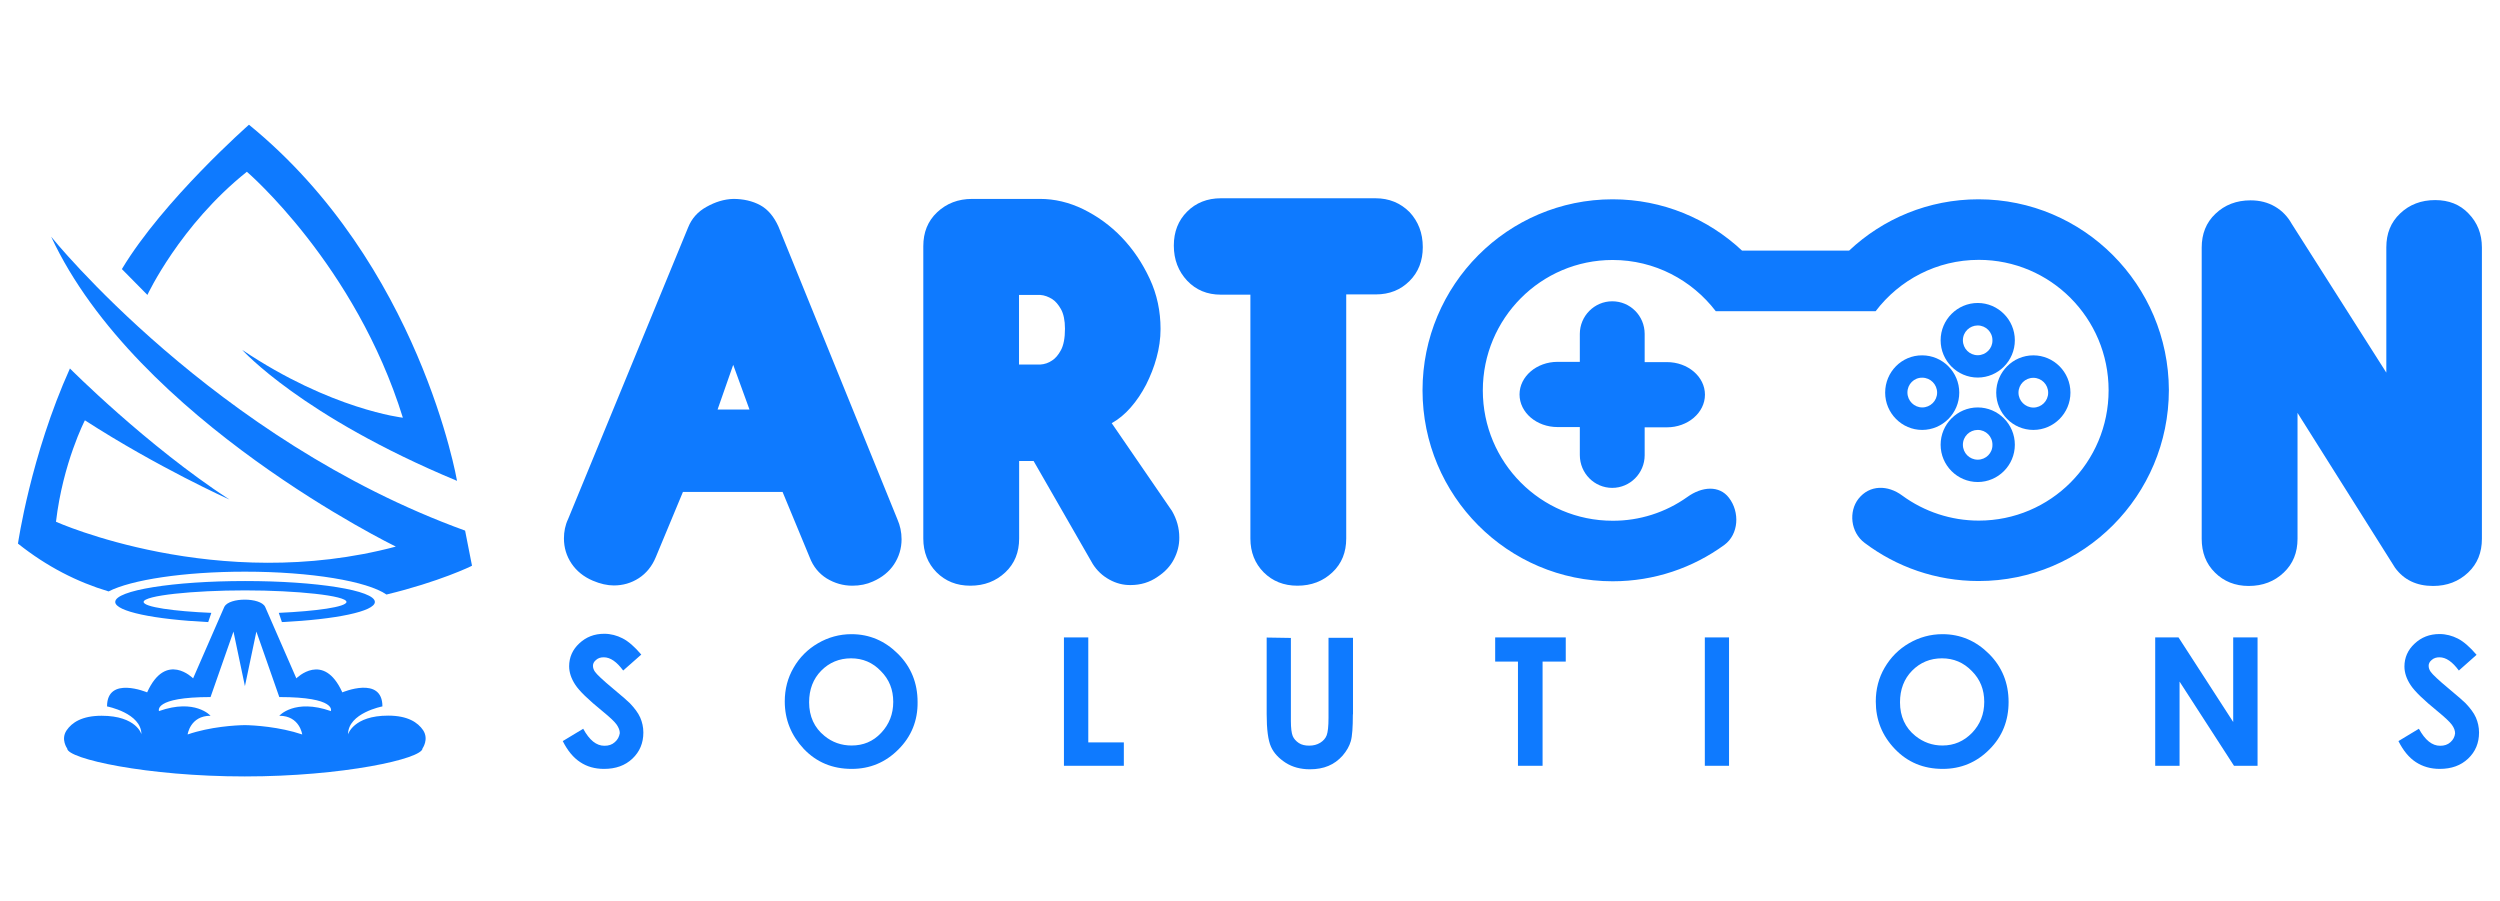
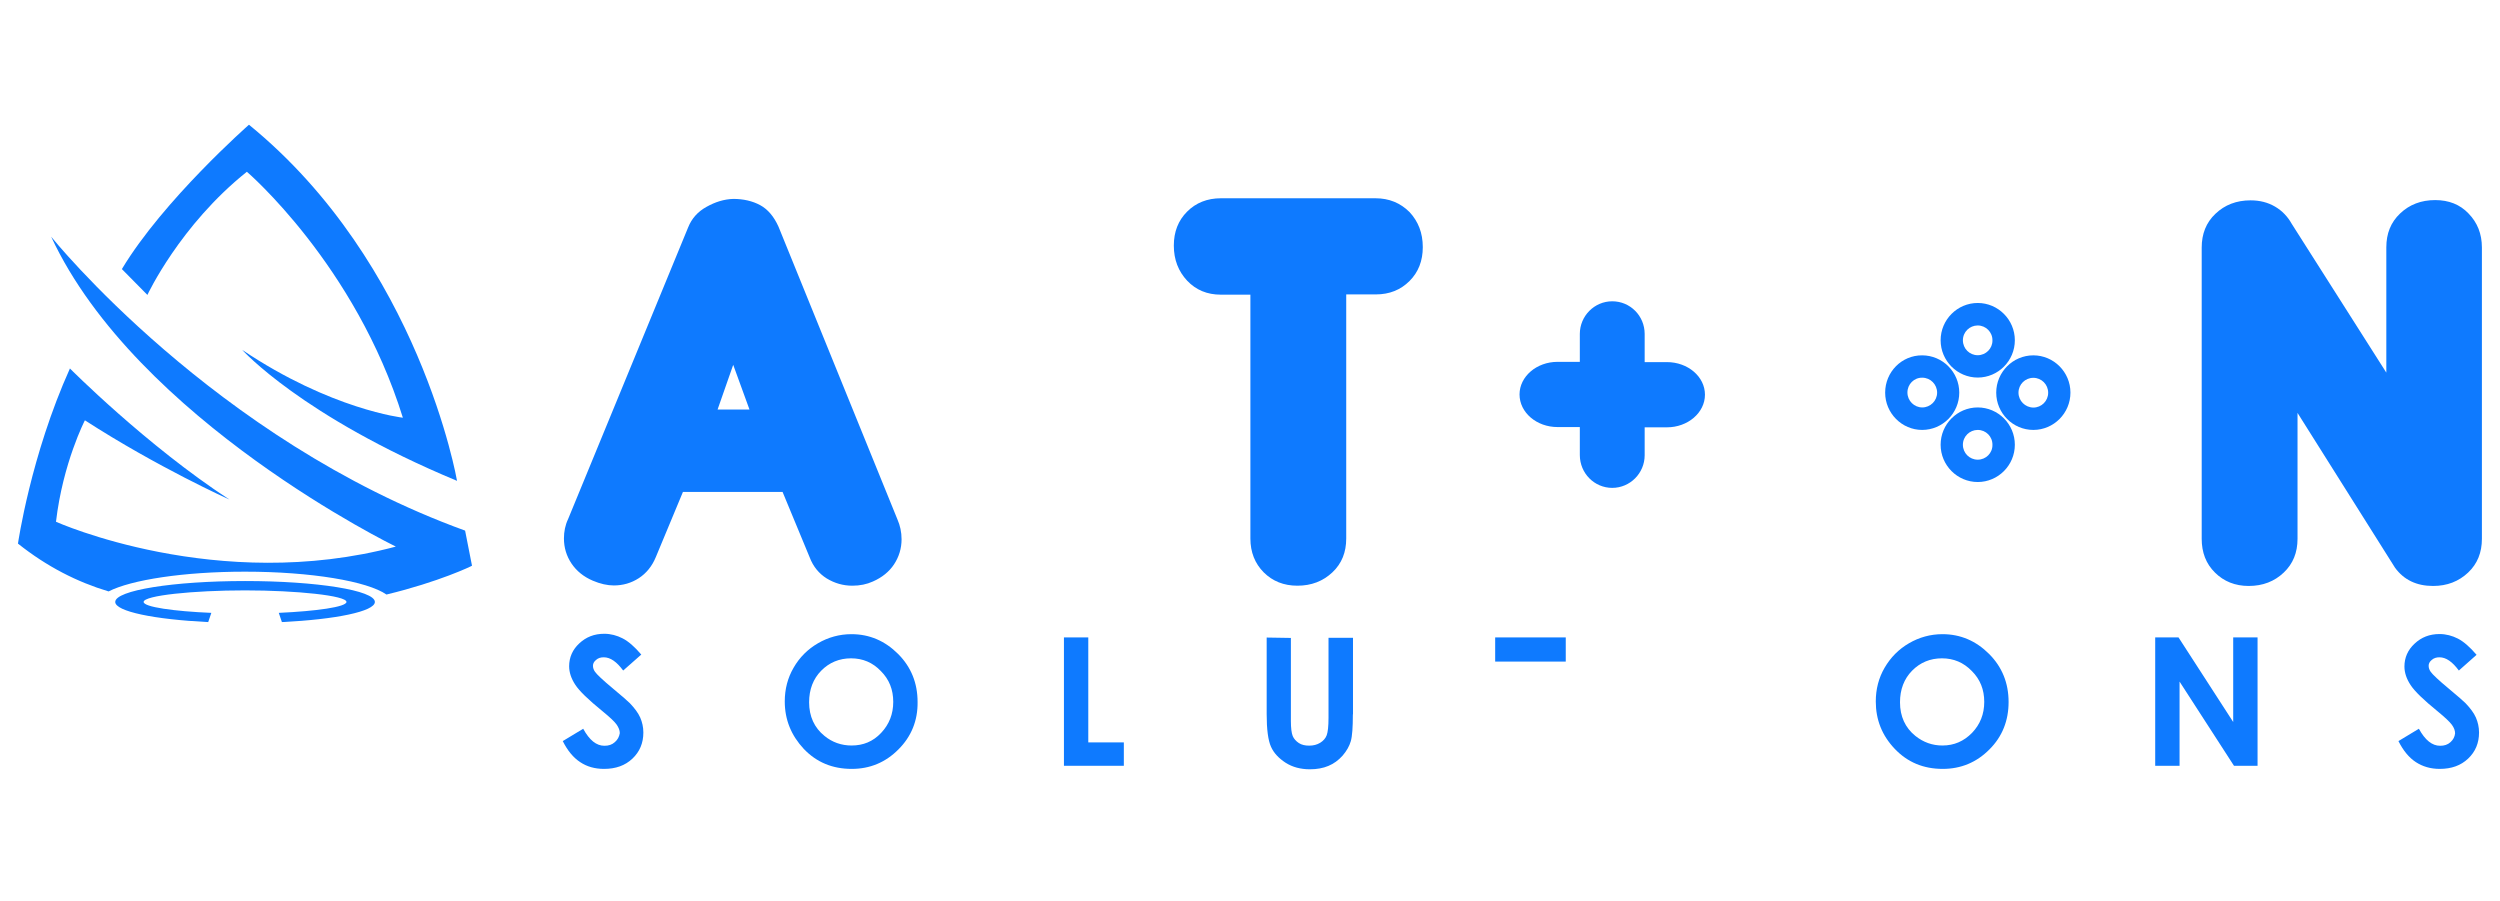
<svg xmlns="http://www.w3.org/2000/svg" width="172" height="62" viewBox="0 0 172 62" fill="none">
  <g id="artoon-logo-2 1">
    <g id="Group">
      <g id="Group_2">
-         <path id="Vector" d="M77.794 28.032C78.197 27.576 78.547 27.049 78.851 26.468C79.147 25.878 79.398 25.252 79.568 24.618C79.747 23.974 79.846 23.304 79.846 22.633C79.846 21.418 79.604 20.256 79.102 19.183C78.6 18.101 77.955 17.145 77.176 16.331C76.388 15.509 75.501 14.874 74.524 14.392C73.548 13.918 72.553 13.685 71.559 13.685H66.883C65.915 13.685 65.118 13.998 64.473 14.606C63.828 15.214 63.523 15.992 63.523 16.939V37.052C63.523 37.99 63.837 38.768 64.437 39.376C65.046 39.984 65.817 40.296 66.757 40.296C67.725 40.296 68.522 39.984 69.167 39.376C69.812 38.768 70.117 37.99 70.117 37.052V31.715H71.111L75.178 38.795C75.474 39.269 75.868 39.626 76.325 39.876C76.773 40.127 77.275 40.261 77.785 40.252C78.475 40.252 79.102 40.064 79.648 39.68C80.15 39.349 80.526 38.947 80.768 38.473C81.01 38.008 81.144 37.499 81.135 36.98C81.135 36.337 80.965 35.729 80.634 35.157L76.486 29.114C76.961 28.846 77.391 28.497 77.794 28.032ZM72.992 24.09C72.813 24.421 72.616 24.653 72.392 24.796C72.15 24.966 71.864 25.065 71.559 25.082H70.108V20.291H71.559C71.855 20.309 72.132 20.416 72.392 20.577C72.616 20.72 72.813 20.953 72.992 21.266C73.172 21.587 73.27 22.043 73.27 22.615C73.27 23.268 73.172 23.759 72.992 24.09Z" fill="#0E7AFF" />
        <path id="Vector_2" d="M42.301 51.059C42.104 51.238 41.871 51.309 41.584 51.309C41.029 51.309 40.554 50.925 40.124 50.138L38.718 50.987C39.049 51.649 39.452 52.132 39.918 52.435C40.384 52.748 40.931 52.9 41.558 52.9C42.364 52.9 43.009 52.668 43.511 52.194C44.012 51.72 44.263 51.121 44.263 50.397C44.263 50.022 44.182 49.682 44.048 49.369C43.905 49.048 43.663 48.726 43.331 48.377C43.197 48.243 42.812 47.903 42.167 47.367C41.477 46.795 41.065 46.402 40.939 46.223C40.841 46.089 40.796 45.946 40.796 45.803C40.796 45.66 40.859 45.526 41.011 45.401C41.154 45.275 41.325 45.222 41.54 45.222C41.996 45.222 42.435 45.535 42.874 46.133L44.12 45.034C43.654 44.489 43.233 44.122 42.83 43.917C42.444 43.72 42.023 43.604 41.575 43.604C40.886 43.604 40.321 43.827 39.855 44.265C39.39 44.694 39.157 45.231 39.157 45.839C39.157 46.259 39.3 46.688 39.578 47.108C39.855 47.537 40.474 48.136 41.441 48.922C41.943 49.334 42.274 49.638 42.418 49.843C42.561 50.049 42.642 50.245 42.642 50.442C42.597 50.692 42.498 50.889 42.301 51.059Z" fill="#0E7AFF" />
-         <path id="Vector_3" d="M136.122 13.712C132.673 13.712 129.547 15.053 127.218 17.243H119.854C117.516 15.053 114.389 13.712 110.949 13.712C103.729 13.712 97.87 19.603 97.87 26.852C97.87 34.102 103.729 39.992 110.949 39.992C113.825 39.992 116.477 39.063 118.636 37.49C119.63 36.757 119.711 35.228 118.949 34.245C118.286 33.378 117.095 33.467 116.091 34.191C114.586 35.264 112.786 35.836 110.949 35.827C106.013 35.827 102.018 31.813 102.018 26.861C102.018 21.909 106.013 17.887 110.949 17.887C113.843 17.887 116.405 19.272 118.044 21.409H129.045C130.676 19.263 133.247 17.878 136.14 17.878C141.076 17.878 145.072 21.891 145.072 26.852C145.072 31.813 141.076 35.818 136.14 35.818C134.241 35.818 132.396 35.21 130.873 34.093C129.887 33.36 128.633 33.342 127.863 34.316C127.182 35.183 127.307 36.623 128.293 37.355C130.478 39 133.193 39.975 136.131 39.975C143.352 39.975 149.21 34.102 149.219 26.834C149.192 19.585 143.343 13.712 136.122 13.712Z" fill="#0E7AFF" />
        <path id="Vector_4" d="M149.954 52.686V46.893L153.698 52.686H155.32V43.854H153.644V49.673L149.882 43.854H148.278V52.686H149.954Z" fill="#0E7AFF" />
        <path id="Vector_5" d="M131.338 44.256C130.63 44.667 130.075 45.231 129.663 45.937C129.251 46.643 129.054 47.421 129.054 48.261C129.054 49.521 129.484 50.603 130.362 51.524C131.24 52.444 132.332 52.9 133.658 52.9C134.912 52.9 135.987 52.453 136.874 51.559C137.761 50.675 138.191 49.575 138.191 48.297C138.191 46.992 137.743 45.883 136.847 44.989C135.952 44.095 134.886 43.631 133.64 43.631C132.816 43.631 132.046 43.845 131.338 44.256ZM136.516 48.288C136.516 49.128 136.238 49.834 135.674 50.424C135.11 50.996 134.447 51.291 133.64 51.291C132.942 51.291 132.324 51.068 131.777 50.63C131.078 50.067 130.72 49.289 130.72 48.315C130.72 47.439 130.998 46.706 131.553 46.142C132.109 45.579 132.798 45.293 133.605 45.293C134.411 45.293 135.092 45.579 135.665 46.169C136.238 46.741 136.516 47.447 136.516 48.288Z" fill="#0E7AFF" />
        <path id="Vector_6" d="M56.277 44.256C55.569 44.667 55.005 45.231 54.601 45.937C54.189 46.643 53.992 47.421 53.992 48.261C53.992 49.521 54.44 50.603 55.3 51.524C56.178 52.444 57.271 52.9 58.597 52.9C59.851 52.9 60.926 52.453 61.813 51.559C62.7 50.675 63.148 49.575 63.13 48.297C63.13 46.992 62.682 45.883 61.786 44.989C60.89 44.095 59.824 43.631 58.579 43.631C57.755 43.631 56.984 43.845 56.277 44.256ZM61.455 48.288C61.455 49.128 61.177 49.834 60.621 50.424C60.066 51.014 59.394 51.291 58.588 51.291C57.889 51.291 57.253 51.068 56.724 50.63C56.026 50.067 55.667 49.289 55.667 48.315C55.667 47.439 55.945 46.706 56.501 46.142C57.056 45.579 57.746 45.293 58.552 45.293C59.358 45.293 60.039 45.579 60.603 46.169C61.177 46.741 61.455 47.447 61.455 48.288Z" fill="#0E7AFF" />
        <path id="Vector_7" d="M15.785 34.37C10.06 30.634 4.811 25.351 4.811 25.351C2.105 31.358 1.236 37.4 1.236 37.4C3.234 38.991 5.321 40.046 7.471 40.69C9.021 39.894 12.64 39.331 16.851 39.331C21.419 39.331 25.28 39.992 26.588 40.904C30.19 40.037 32.474 38.938 32.474 38.92L31.999 36.506C14.728 30.249 3.521 16.287 3.521 16.287C9.406 28.935 27.233 37.606 27.233 37.606C14.951 40.877 3.852 35.898 3.852 35.898C4.327 31.849 5.841 28.917 5.841 28.917C10.849 32.153 15.785 34.37 15.785 34.37Z" fill="#0E7AFF" />
        <path id="Vector_8" d="M142.446 27.013C142.446 25.601 141.299 24.448 139.893 24.448C138.487 24.448 137.34 25.601 137.34 27.013C137.34 28.426 138.487 29.579 139.893 29.579C141.299 29.579 142.446 28.426 142.446 27.013ZM138.872 27.013C138.872 26.45 139.329 25.994 139.893 25.994C140.457 25.994 140.914 26.45 140.914 27.022C140.914 27.585 140.457 28.041 139.893 28.041C139.329 28.032 138.872 27.576 138.872 27.013Z" fill="#0E7AFF" />
        <path id="Vector_9" d="M31.444 33.083C31.444 33.083 28.891 18.173 17.129 8.581C17.129 8.581 11.243 13.757 8.385 18.512L10.141 20.291C10.141 20.291 12.372 15.5 16.985 11.817C16.985 11.817 24.456 18.217 27.717 28.738C27.717 28.738 22.781 28.184 16.663 24.072C16.663 24.063 20.721 28.622 31.444 33.083Z" fill="#0E7AFF" />
        <path id="Vector_10" d="M19.18 42.165L19.395 42.799C23.086 42.62 25.791 42.066 25.791 41.414C25.791 40.618 21.796 39.975 16.86 39.975C11.924 39.975 7.928 40.618 7.928 41.414C7.928 42.066 10.625 42.62 14.325 42.799L14.54 42.165C11.968 42.057 9.881 41.762 9.881 41.414C9.881 40.967 13.33 40.618 16.86 40.618C20.389 40.618 23.838 40.976 23.838 41.414C23.82 41.762 21.751 42.048 19.18 42.165Z" fill="#0E7AFF" />
-         <path id="Vector_11" d="M6.988 49.244C5.644 49.244 4.945 49.709 4.578 50.254C4.166 50.871 4.623 51.497 4.623 51.497C4.623 52.203 10.105 53.419 16.842 53.419C23.579 53.419 29.07 52.203 29.07 51.488C29.07 51.488 29.518 50.871 29.115 50.245C28.748 49.7 28.049 49.235 26.705 49.235C24.313 49.235 23.946 50.523 23.946 50.523C23.946 49.048 26.311 48.601 26.311 48.601C26.311 46.464 23.552 47.635 23.552 47.635C22.262 44.784 20.389 46.67 20.389 46.67L18.239 41.745C17.908 41.092 15.776 41.092 15.435 41.745L13.286 46.67C13.286 46.67 11.413 44.775 10.123 47.635C10.123 47.635 7.364 46.473 7.364 48.601C7.364 48.601 9.729 49.056 9.729 50.523C9.747 50.531 9.398 49.244 6.988 49.244ZM14.486 47.957L16.063 43.452L16.851 47.206L17.639 43.452L19.216 47.957C23.184 47.957 22.763 48.922 22.763 48.922C20.264 48.046 19.216 49.244 19.216 49.244C20.622 49.244 20.793 50.531 20.793 50.531C19.225 50.004 17.487 49.897 16.851 49.888C16.206 49.897 14.468 49.995 12.909 50.531C12.909 50.531 13.079 49.244 14.486 49.244C14.486 49.244 13.429 48.038 10.938 48.922C10.938 48.922 10.526 47.957 14.486 47.957Z" fill="#0E7AFF" />
        <path id="Vector_12" d="M53.562 15.598C53.249 14.901 52.828 14.4 52.299 14.114C51.77 13.828 51.143 13.685 50.454 13.685C49.809 13.703 49.199 13.9 48.608 14.231C48.008 14.561 47.587 15.035 47.345 15.643L39.086 35.711C38.888 36.122 38.799 36.578 38.799 37.043C38.799 37.686 38.978 38.258 39.318 38.768C39.659 39.277 40.151 39.68 40.779 39.948C41.298 40.171 41.791 40.279 42.23 40.279C42.866 40.279 43.439 40.109 43.95 39.778C44.461 39.447 44.864 38.956 45.123 38.321L46.987 33.843H53.84L55.703 38.339C55.945 38.982 56.348 39.465 56.877 39.796C57.423 40.127 58.005 40.296 58.642 40.296C59.161 40.296 59.636 40.198 60.048 40.01C60.684 39.733 61.177 39.331 61.508 38.83C61.849 38.312 62.028 37.731 62.028 37.105C62.028 36.605 61.929 36.158 61.741 35.729L53.562 15.598ZM49.37 28.175L50.445 25.1L51.564 28.175H49.37Z" fill="#0E7AFF" />
        <path id="Vector_13" d="M167.539 13.766C166.571 13.766 165.765 14.079 165.129 14.687C164.484 15.294 164.179 16.072 164.179 17.02V25.637L157.667 15.393C157.398 14.91 157.013 14.499 156.52 14.213C156.027 13.927 155.481 13.784 154.836 13.784C153.868 13.784 153.062 14.097 152.426 14.704C151.781 15.312 151.477 16.09 151.477 17.038V37.069C151.477 38.008 151.772 38.786 152.39 39.394C152.999 40.001 153.779 40.314 154.711 40.314C155.678 40.314 156.484 40.001 157.12 39.394C157.765 38.786 158.07 38.008 158.07 37.069V28.408L164.78 39.063C165.389 39.894 166.258 40.314 167.396 40.314C168.363 40.314 169.16 40.001 169.805 39.394C170.45 38.786 170.755 38.008 170.755 37.069V17.029C170.755 16.09 170.441 15.312 169.841 14.695C169.25 14.07 168.479 13.766 167.539 13.766Z" fill="#0E7AFF" />
        <path id="Vector_14" d="M129.699 27.013C129.699 28.426 130.846 29.579 132.243 29.579C133.65 29.579 134.797 28.426 134.797 27.013C134.797 25.601 133.65 24.448 132.243 24.448C130.837 24.439 129.699 25.592 129.699 27.013ZM133.274 27.013C133.274 27.576 132.808 28.032 132.252 28.032C131.697 28.032 131.231 27.576 131.231 27.004C131.231 26.432 131.688 25.976 132.252 25.985C132.817 25.985 133.274 26.45 133.274 27.013Z" fill="#0E7AFF" />
        <path id="Vector_15" d="M87.147 43.863V49.128C87.147 50.183 87.246 50.934 87.443 51.372C87.64 51.819 87.989 52.176 88.455 52.48C88.921 52.775 89.476 52.927 90.121 52.927C90.605 52.927 91.035 52.847 91.393 52.695C91.76 52.543 92.083 52.31 92.37 51.989C92.647 51.667 92.835 51.336 92.934 50.996C93.033 50.657 93.077 50.031 93.077 49.146H93.086V43.881H91.402V49.378C91.402 49.968 91.357 50.37 91.277 50.585C91.196 50.8 91.044 50.969 90.829 51.103C90.605 51.238 90.363 51.3 90.067 51.3C89.79 51.3 89.548 51.246 89.36 51.121C89.172 50.996 89.019 50.835 88.939 50.639C88.858 50.442 88.813 50.084 88.813 49.602V43.89L87.147 43.863Z" fill="#0E7AFF" />
-         <path id="Vector_16" d="M106.129 52.686V45.517H107.724V43.854H102.868V45.517H104.436V52.686H106.129Z" fill="#0E7AFF" />
+         <path id="Vector_16" d="M106.129 52.686V45.517H107.724V43.854H102.868V45.517H104.436H106.129Z" fill="#0E7AFF" />
        <path id="Vector_17" d="M110.922 33.566C112.15 33.566 113.153 32.555 113.153 31.322V29.4H114.685C116.127 29.4 117.301 28.39 117.301 27.156C117.301 25.914 116.127 24.913 114.685 24.913H113.153V22.973C113.153 21.73 112.159 20.729 110.922 20.729C109.695 20.729 108.692 21.739 108.692 22.973V24.895H107.16C105.717 24.895 104.544 25.905 104.544 27.138C104.544 28.381 105.717 29.382 107.16 29.382H108.692V31.304C108.692 32.564 109.695 33.566 110.922 33.566Z" fill="#0E7AFF" />
-         <path id="Vector_18" d="M118.958 43.854H117.292V52.686H118.958V43.854Z" fill="#0E7AFF" />
        <path id="Vector_19" d="M94.636 13.641H83.993C83.062 13.641 82.273 13.954 81.673 14.561C81.064 15.169 80.759 15.947 80.759 16.895C80.759 17.869 81.073 18.664 81.673 19.308C82.282 19.952 83.053 20.273 83.993 20.273H86.027V37.052C86.027 37.99 86.34 38.768 86.941 39.376C87.55 39.984 88.32 40.296 89.261 40.296C90.228 40.296 91.025 39.984 91.671 39.376C92.316 38.768 92.62 37.99 92.62 37.052V20.256H94.654C95.594 20.256 96.365 19.943 96.974 19.335C97.583 18.727 97.888 17.949 97.888 17.002C97.888 16.027 97.574 15.232 96.974 14.588C96.347 13.963 95.567 13.641 94.636 13.641Z" fill="#0E7AFF" />
        <path id="Vector_20" d="M136.068 20.845C134.661 20.845 133.515 21.999 133.515 23.411C133.515 24.823 134.661 25.976 136.068 25.976C137.474 25.976 138.621 24.823 138.621 23.411C138.621 21.999 137.474 20.845 136.068 20.845ZM136.068 24.439C135.503 24.439 135.047 23.983 135.047 23.411C135.047 22.839 135.512 22.392 136.068 22.392C136.632 22.392 137.089 22.857 137.08 23.42C137.089 23.974 136.632 24.439 136.068 24.439Z" fill="#0E7AFF" />
        <path id="Vector_21" d="M136.068 28.032C134.661 28.032 133.515 29.185 133.515 30.598C133.515 32.01 134.661 33.163 136.068 33.163C137.474 33.163 138.621 32.01 138.621 30.598C138.621 29.185 137.474 28.032 136.068 28.032ZM136.068 31.626C135.503 31.626 135.047 31.17 135.047 30.598C135.047 30.026 135.512 29.579 136.068 29.579C136.632 29.579 137.089 30.035 137.08 30.607C137.089 31.17 136.632 31.626 136.068 31.626Z" fill="#0E7AFF" />
        <path id="Vector_22" d="M168.596 51.059C168.399 51.238 168.166 51.309 167.879 51.309C167.333 51.309 166.849 50.925 166.419 50.138L165.013 50.987C165.344 51.649 165.747 52.132 166.213 52.435C166.679 52.739 167.225 52.9 167.852 52.9C168.659 52.9 169.304 52.668 169.805 52.194C170.307 51.72 170.558 51.121 170.558 50.397C170.558 50.022 170.477 49.682 170.343 49.369C170.2 49.048 169.958 48.726 169.626 48.377C169.492 48.243 169.107 47.903 168.462 47.367C167.772 46.795 167.36 46.402 167.234 46.223C167.136 46.089 167.091 45.946 167.091 45.803C167.091 45.66 167.154 45.526 167.306 45.401C167.449 45.275 167.629 45.222 167.835 45.222C168.291 45.222 168.73 45.535 169.169 46.133L170.388 45.052C169.922 44.507 169.501 44.14 169.098 43.934C168.712 43.738 168.291 43.622 167.844 43.622C167.154 43.622 166.589 43.845 166.124 44.283C165.658 44.712 165.425 45.249 165.425 45.856C165.425 46.276 165.568 46.706 165.846 47.126C166.124 47.555 166.742 48.154 167.709 48.94C168.211 49.352 168.533 49.655 168.686 49.861C168.838 50.067 168.91 50.263 168.91 50.46C168.883 50.692 168.784 50.889 168.596 51.059Z" fill="#0E7AFF" />
        <path id="Vector_23" d="M73.199 43.854V52.686H77.32V51.077H74.874V43.854H73.199Z" fill="#0E7AFF" />
      </g>
    </g>
  </g>
</svg>